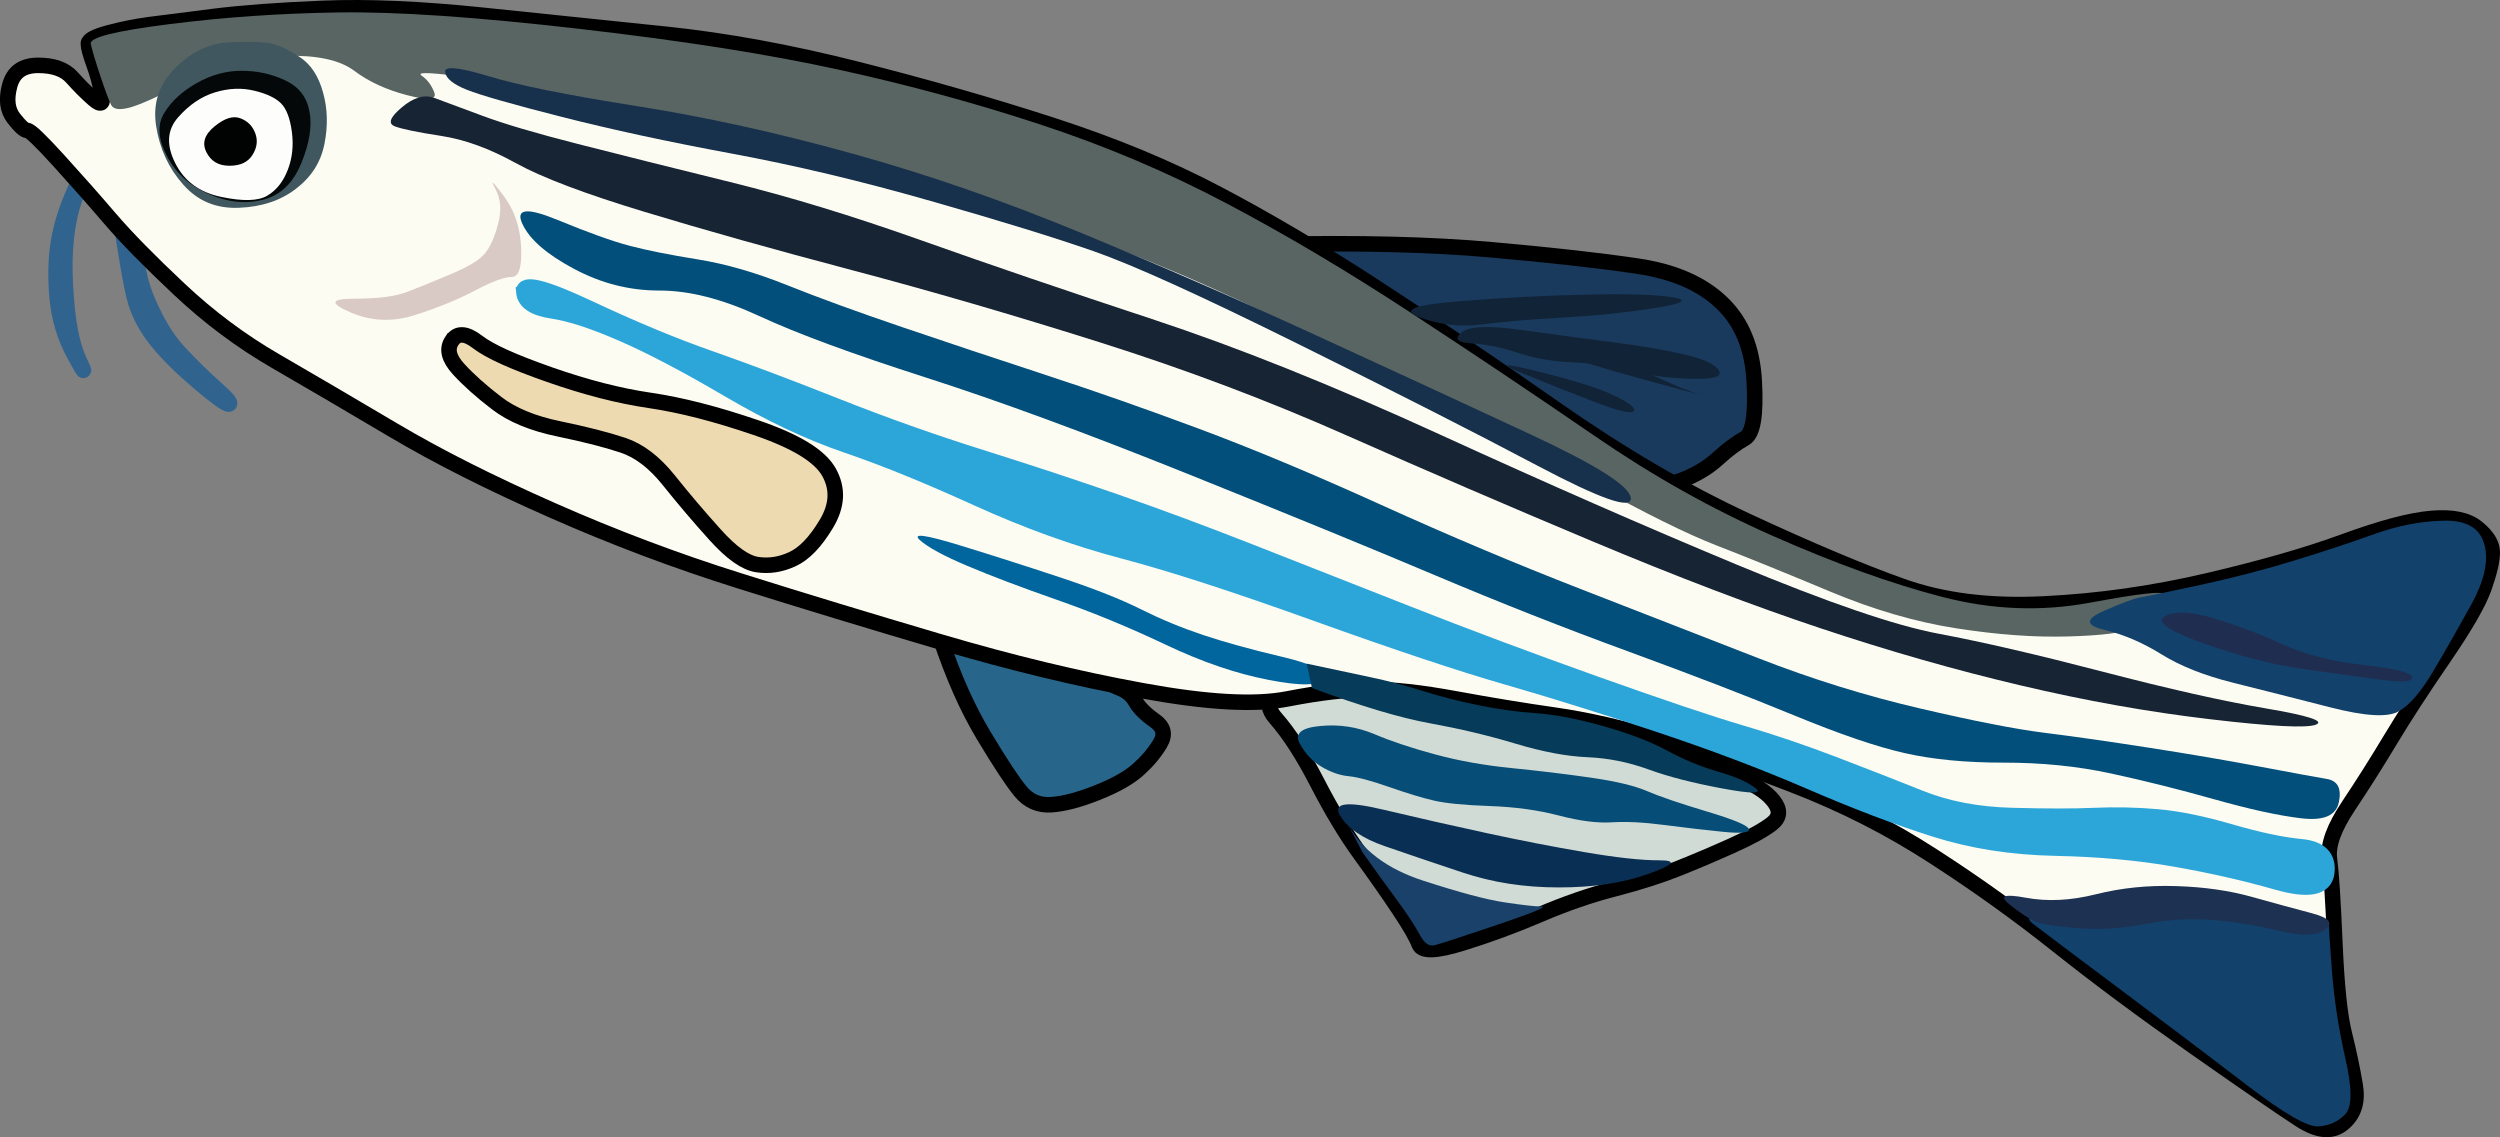
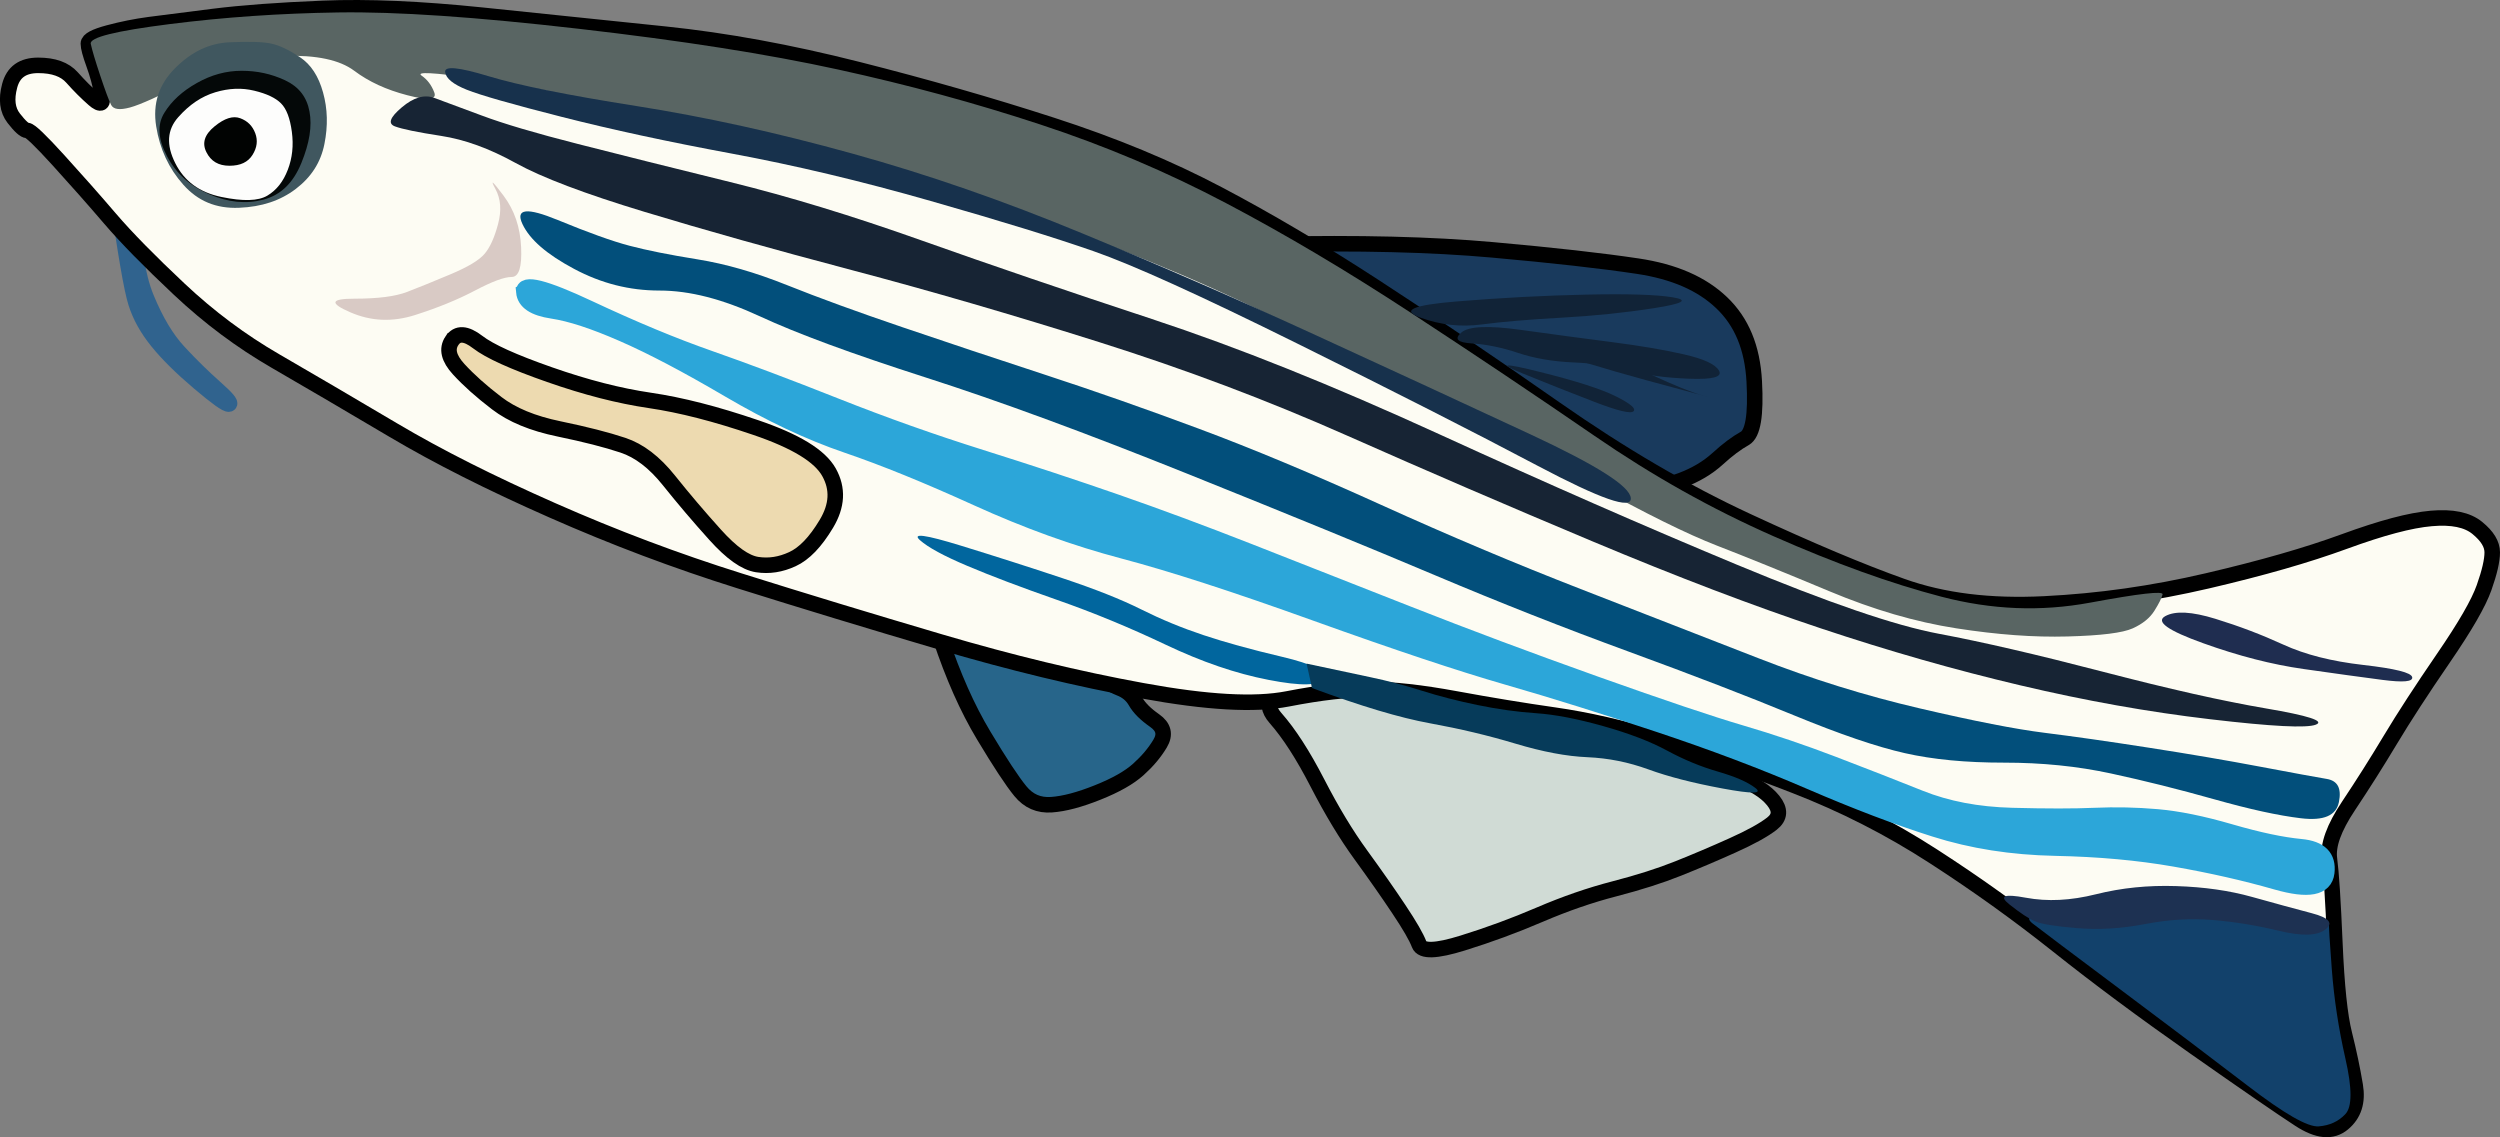
<svg xmlns="http://www.w3.org/2000/svg" xmlns:ns1="http://sodipodi.sourceforge.net/DTD/sodipodi-0.dtd" xmlns:ns2="http://www.inkscape.org/namespaces/inkscape" version="1.1" id="svg65" ns1:docname="Zebrafish.svg" width="161.039" height="73.253" ns2:version="0.92.3 (2405546, 2018-03-11)">
  <rect width="100%" height="100%" fill="#808080" stroke="none" />
  <defs id="defs69" />
  <ns1:namedview pagecolor="#ffffff" bordercolor="#666666" borderopacity="1" objecttolerance="10" gridtolerance="10" guidetolerance="10" ns2:pageopacity="0" ns2:pageshadow="2" ns2:window-width="1920" ns2:window-height="1017" id="namedview67" showgrid="false" ns2:zoom="2.36" ns2:cx="6.1391524" ns2:cy="79.816587" ns2:window-x="1072" ns2:window-y="-8" ns2:window-maximized="1" ns2:current-layer="svg65" />
  <g id="g134" transform="translate(-43.861,-412.495)">
-     <path d="m 48.679,425.269 c 0.529,-1.527 0.529,-1.699 0,-0.525 -0.528,1.175 -0.872,2.264 -1.048,3.321 -0.176,1.057 -0.205,2.232 -0.088,3.583 0.118,1.35 0.49,2.583 1.136,3.757 0.646,1.175 0.732,1.261 0.262,0.263 -0.469,-0.999 -0.756,-2.576 -0.873,-4.807 -0.118,-2.231 0.083,-4.066 0.611,-5.592 z" id="path4" ns2:connector-curvature="0" style="fill:#30638e;fill-rule:nonzero;stroke:#30638e" />
+     <path d="m 48.679,425.269 z" id="path4" ns2:connector-curvature="0" style="fill:#30638e;fill-rule:nonzero;stroke:#30638e" />
    <path d="m 51.394,424.919 c 0.546,3.89 0.947,6.212 1.22,7.077 0.273,0.864 0.727,1.682 1.383,2.492 0.655,0.811 1.536,1.682 2.683,2.654 1.148,0.973 1.783,1.426 1.934,1.382 0.151,-0.043 -0.148,-0.394 -0.911,-1.07 -0.763,-0.675 -1.523,-1.42 -2.315,-2.272 -0.793,-0.851 -1.481,-1.998 -2.098,-3.495 -0.616,-1.497 -0.865,-3.454 -0.757,-5.964" id="path6" ns2:connector-curvature="0" style="fill:#30638e;fill-rule:nonzero;stroke:#30638e" />
    <path d="m 125.753,428.24 c 5.636,-0.118 10.31,-0.003 14.244,0.349 3.933,0.353 7.002,0.697 9.35,1.049 2.349,0.352 4.126,1.126 5.418,2.359 1.292,1.233 1.98,2.896 2.097,5.069 0.118,2.172 -0.083,3.376 -0.611,3.67 -0.529,0.293 -1.102,0.723 -1.748,1.311 -0.646,0.587 -1.42,1.046 -2.36,1.398 -0.939,0.352 -1.943,0.553 -3.058,0.612 -1.116,0.058 -3.123,-0.716 -6.117,-2.36 -2.994,-1.644 -7.209,-3.995 -12.846,-7.166" id="path8" ns2:connector-curvature="0" style="fill:#193a5d;fill-rule:nonzero;stroke:#000000" />
    <path d="m 127.763,455.591 c -2.055,1.116 -2.629,2.148 -1.748,3.146 0.881,0.998 1.77,2.375 2.709,4.195 0.939,1.82 1.857,3.339 2.797,4.631 0.939,1.292 1.742,2.439 2.446,3.496 0.705,1.056 1.135,1.802 1.311,2.272 0.176,0.469 1.094,0.441 2.796,-0.088 1.703,-0.528 3.337,-1.13 4.981,-1.835 1.644,-0.704 3.221,-1.249 4.807,-1.66 1.585,-0.411 2.932,-0.841 4.107,-1.311 1.174,-0.47 2.321,-0.957 3.495,-1.486 1.174,-0.528 2.006,-0.987 2.534,-1.398 0.529,-0.411 0.557,-0.898 0.088,-1.485 -0.47,-0.587 -1.244,-1.075 -2.36,-1.486 -1.115,-0.411 -2.234,-0.812 -3.408,-1.223 -1.174,-0.411 -2.493,-1.3 -4.02,-2.709 -1.526,-1.409 -3.16,-2.47 -4.981,-3.233 -1.82,-0.764 -3.454,-1.366 -4.981,-1.835 -1.526,-0.47 -3.132,-0.527 -4.893,-0.175 -1.761,0.352 -3.625,1.069 -5.68,2.184 z" id="path10" ns2:connector-curvature="0" style="fill:#d0dbd5;fill-rule:nonzero;stroke:#000000" />
    <path d="m 104.431,453.582 c 0.822,2.465 1.739,4.53 2.796,6.291 1.057,1.762 1.831,2.937 2.36,3.583 0.528,0.646 1.188,0.933 2.01,0.874 0.822,-0.059 1.796,-0.317 2.971,-0.787 1.174,-0.469 2.034,-0.957 2.621,-1.485 0.587,-0.528 1.046,-1.073 1.398,-1.66 0.353,-0.588 0.238,-1.075 -0.349,-1.486 -0.587,-0.411 -0.989,-0.812 -1.224,-1.223 -0.234,-0.411 -0.578,-0.698 -1.048,-0.874 -0.47,-0.176 -1.416,-0.779 -2.884,-1.835 -1.468,-1.057 -2.959,-1.803 -4.544,-2.272 -1.585,-0.47 -2.531,-0.527 -2.884,-0.175" id="path12" ns2:connector-curvature="0" style="fill:#27658a;fill-rule:nonzero;stroke:#000000" />
    <path d="m 50.427,418.54 c 0.117,0.646 -0.055,0.761 -0.524,0.35 -0.47,-0.411 -0.929,-0.87 -1.399,-1.399 -0.469,-0.528 -1.186,-0.786 -2.184,-0.786 -0.998,0 -1.6,0.43 -1.835,1.311 -0.235,0.88 -0.149,1.569 0.262,2.097 0.411,0.528 0.698,0.786 0.874,0.786 0.176,0 0.835,0.631 2.01,1.923 1.174,1.292 2.264,2.524 3.32,3.757 1.057,1.233 2.519,2.724 4.457,4.545 1.937,1.82 3.973,3.339 6.204,4.631 2.231,1.292 4.726,2.754 7.603,4.457 2.877,1.702 6.231,3.394 10.224,5.155 3.992,1.762 7.949,3.253 12.059,4.544 4.11,1.292 8.354,2.582 12.933,3.933 4.58,1.35 8.852,2.382 13.02,3.145 4.169,0.764 7.237,0.936 9.351,0.525 2.113,-0.411 3.862,-0.612 5.33,-0.612 1.468,0 3.274,0.201 5.505,0.612 2.232,0.411 4.325,0.755 6.379,1.049 2.055,0.293 4.321,0.809 6.904,1.572 2.583,0.764 5.393,1.738 8.564,2.972 3.17,1.232 6.095,2.723 8.913,4.544 2.818,1.82 5.456,3.712 8.04,5.767 2.583,2.055 5.479,4.205 8.825,6.554 3.347,2.348 5.555,3.868 6.729,4.631 1.174,0.764 2.092,0.85 2.796,0.262 0.705,-0.587 0.963,-1.39 0.787,-2.446 -0.176,-1.057 -0.406,-2.147 -0.699,-3.321 -0.294,-1.174 -0.494,-3.095 -0.612,-5.855 -0.117,-2.759 -0.232,-4.537 -0.35,-5.418 -0.117,-0.88 0.285,-1.999 1.224,-3.408 0.939,-1.409 1.828,-2.814 2.709,-4.282 0.881,-1.467 1.999,-3.188 3.408,-5.243 1.409,-2.055 2.269,-3.546 2.621,-4.544 0.353,-0.998 0.525,-1.743 0.525,-2.272 0,-0.528 -0.316,-1.044 -0.961,-1.573 -0.646,-0.528 -1.621,-0.729 -2.972,-0.611 -1.35,0.117 -3.185,0.605 -5.592,1.485 -2.407,0.881 -5.304,1.712 -8.826,2.534 -3.523,0.822 -6.964,1.31 -10.486,1.486 -3.523,0.176 -6.534,-0.197 -9.176,-1.136 -2.642,-0.939 -5.911,-2.316 -9.962,-4.195 -4.051,-1.878 -8.123,-4.258 -12.409,-7.253 -4.285,-2.994 -8.099,-5.574 -11.622,-7.864 -3.522,-2.29 -6.82,-4.24 -10.049,-5.943 -3.229,-1.702 -6.756,-3.164 -10.748,-4.456 -3.993,-1.292 -8.093,-2.467 -12.497,-3.583 -4.403,-1.115 -8.474,-1.861 -12.408,-2.272 -3.934,-0.411 -7.805,-0.812 -11.797,-1.223 -3.993,-0.411 -7.347,-0.555 -10.224,-0.437 -2.877,0.117 -5.2,0.289 -7.078,0.524 -1.879,0.235 -3.227,0.407 -4.107,0.524 -0.881,0.118 -1.741,0.29 -2.622,0.525 -0.881,0.235 -1.311,0.464 -1.311,0.699 0,0.235 0.115,0.665 0.35,1.311 0.234,0.645 0.406,1.276 0.524,1.922 z" id="path14" ns2:connector-curvature="0" style="fill:#fdfcf3;fill-rule:nonzero;stroke:#000000" />
    <path d="m 76.293,425.094 c -0.705,-0.939 -0.877,-1.083 -0.524,-0.437 0.352,0.646 0.409,1.391 0.175,2.272 -0.235,0.881 -0.522,1.512 -0.874,1.923 -0.353,0.411 -1.069,0.841 -2.185,1.31 -1.116,0.47 -2.033,0.843 -2.796,1.136 -0.764,0.294 -1.882,0.437 -3.408,0.437 -1.527,0 -1.613,0.287 -0.263,0.874 1.351,0.587 2.727,0.645 4.195,0.175 1.468,-0.47 2.729,-0.986 3.845,-1.573 1.115,-0.587 1.89,-0.874 2.359,-0.874 0.47,0 0.671,-0.631 0.612,-1.922 -0.059,-1.292 -0.432,-2.382 -1.136,-3.321" id="path16" ns2:connector-curvature="0" style="fill:#d9cac5;fill-rule:evenodd;stroke:none" />
    <path d="m 72.972,434.444 c 0.353,-0.528 0.897,-0.5 1.661,0.087 0.763,0.588 2.283,1.276 4.631,2.098 2.349,0.822 4.47,1.366 6.467,1.66 1.996,0.294 4.232,0.867 6.816,1.748 2.583,0.881 4.131,1.827 4.718,2.883 0.588,1.057 0.53,2.147 -0.174,3.321 -0.705,1.174 -1.422,1.92 -2.185,2.272 -0.763,0.352 -1.509,0.467 -2.272,0.35 -0.763,-0.118 -1.652,-0.749 -2.709,-1.923 -1.057,-1.174 -2.032,-2.321 -2.971,-3.495 -0.939,-1.174 -1.914,-1.92 -2.971,-2.272 -1.057,-0.352 -2.405,-0.696 -4.107,-1.049 -1.703,-0.352 -3.022,-0.897 -4.02,-1.66 -0.998,-0.763 -1.801,-1.48 -2.447,-2.185 -0.645,-0.704 -0.789,-1.306 -0.437,-1.835 z" id="path18" ns2:connector-curvature="0" style="fill:#eddab0;fill-rule:nonzero;stroke:#000000" />
    <path d="m 71.018,417.366 c -0.374,-0.261 0.744,-0.203 3.408,0.175 2.663,0.378 5.23,0.879 7.821,1.529 2.591,0.65 5.114,1.137 7.69,1.485 2.575,0.349 5.037,0.863 7.503,1.568 2.466,0.704 4.903,1.507 7.428,2.447 2.525,0.939 4.937,1.801 7.352,2.627 2.415,0.826 4.938,1.8 7.69,2.971 2.751,1.17 5.787,2.602 9.251,4.363 3.464,1.762 6.278,3.212 8.575,4.419 2.298,1.208 5.126,2.743 8.619,4.681 3.493,1.937 6.16,3.256 8.127,4.02 1.967,0.763 4.329,1.721 7.198,2.921 2.869,1.2 5.56,1.987 8.203,2.398 2.642,0.411 4.993,0.583 7.165,0.524 2.172,-0.059 3.549,-0.231 4.195,-0.524 0.646,-0.294 1.104,-0.666 1.398,-1.136 0.293,-0.47 0.465,-0.814 0.524,-1.049 0.059,-0.235 -1.471,-0.061 -4.664,0.53 -3.192,0.591 -6.342,0.464 -9.6,-0.387 -3.259,-0.852 -6.8,-2.128 -10.793,-3.889 -3.992,-1.761 -7.777,-3.883 -11.534,-6.467 -3.758,-2.583 -7.633,-5.18 -11.809,-7.914 -4.176,-2.733 -8.09,-5.056 -11.928,-7.078 -3.838,-2.022 -7.766,-3.685 -11.972,-5.068 -4.205,-1.384 -8.478,-2.545 -13.02,-3.539 -4.543,-0.995 -10.019,-1.855 -16.691,-2.622 -6.671,-0.767 -11.764,-1.113 -15.522,-1.054 -3.758,0.059 -7.309,0.304 -10.824,0.748 -3.515,0.445 -5.189,0.862 -5.101,1.273 0.088,0.411 0.289,1.085 0.612,2.054 0.323,0.968 0.552,1.585 0.699,1.878 0.147,0.294 0.544,0.349 1.212,0.17 0.667,-0.18 1.94,-0.756 3.877,-1.754 1.938,-0.998 3.916,-1.514 6.03,-1.573 2.113,-0.058 3.604,0.257 4.544,0.962 0.939,0.704 2.057,1.22 3.408,1.572 1.35,0.353 1.924,0.295 1.747,-0.174 -0.176,-0.47 -0.444,-0.827 -0.818,-1.087" id="path20" ns2:connector-curvature="0" style="fill:#596563;fill-rule:evenodd;stroke:none" />
    <path d="m 73.934,418.278 c -0.881,-0.352 -1.34,-0.725 -1.399,-1.136 -0.058,-0.411 0.859,-0.325 2.797,0.262 1.937,0.587 5.063,1.218 9.525,1.922 4.462,0.705 9.021,1.709 13.894,3.059 4.873,1.35 9.748,3.042 14.856,5.156 5.107,2.113 10.039,4.264 15.03,6.554 4.99,2.289 9.521,4.383 13.807,6.379 4.286,1.996 6.407,3.344 6.466,4.107 0.059,0.763 -1.92,0.075 -6.029,-2.097 -4.11,-2.173 -9.185,-4.753 -15.468,-7.865 -6.282,-3.112 -10.583,-5.062 -13.107,-5.942 -2.525,-0.881 -5.966,-1.942 -10.487,-3.233 -4.52,-1.292 -8.736,-2.296 -12.845,-3.059 -4.11,-0.763 -7.694,-1.537 -10.923,-2.359 -3.23,-0.822 -5.237,-1.396 -6.117,-1.748" id="path22" ns2:connector-curvature="0" style="fill:#17314c;fill-rule:evenodd;stroke:none" />
    <path d="m 74.895,419.938 c -1.409,-0.528 -2.413,-0.901 -3.059,-1.136 -0.645,-0.235 -1.334,-0.034 -2.097,0.612 -0.763,0.646 -0.906,1.047 -0.437,1.223 0.47,0.176 1.445,0.377 2.971,0.612 1.527,0.235 3.104,0.808 4.806,1.748 1.703,0.939 4.427,1.971 8.302,3.146 3.875,1.174 8.262,2.407 13.37,3.757 5.108,1.351 10.327,2.87 15.904,4.631 5.578,1.762 10.825,3.74 15.992,6.03 5.166,2.29 10.356,4.526 15.816,6.816 5.461,2.29 10.278,4.125 14.681,5.593 4.403,1.468 8.618,2.672 12.846,3.67 4.227,0.998 8.241,1.715 12.234,2.185 3.992,0.469 6.229,0.584 6.816,0.349 0.587,-0.235 -0.474,-0.579 -3.234,-1.048 -2.759,-0.47 -6.2,-1.244 -10.486,-2.36 -4.286,-1.115 -7.755,-1.918 -10.573,-2.447 -2.819,-0.528 -7.091,-1.99 -13.021,-4.456 -5.93,-2.466 -12.209,-5.219 -19.137,-8.389 -6.928,-3.171 -13.007,-5.608 -18.526,-7.428 -5.519,-1.82 -10.393,-3.483 -14.855,-5.068 -4.463,-1.586 -8.505,-2.818 -12.322,-3.758 -3.816,-0.939 -7.027,-1.742 -9.787,-2.447 -2.759,-0.704 -4.795,-1.306 -6.204,-1.835" id="path24" ns2:connector-curvature="0" style="fill:#172434;fill-rule:evenodd;stroke:none" />
    <path d="m 77.516,426.929 c -0.469,-0.998 0.276,-1.084 2.272,-0.262 1.997,0.822 3.516,1.367 4.632,1.66 1.115,0.294 2.549,0.581 4.369,0.874 1.82,0.294 3.713,0.838 5.768,1.66 2.054,0.822 4.492,1.711 7.427,2.709 2.936,0.998 5.946,2.002 9.176,3.059 3.229,1.057 6.498,2.204 9.962,3.495 3.464,1.292 7.306,2.898 11.709,4.894 4.404,1.996 8.619,3.774 12.846,5.418 4.227,1.644 7.983,3.106 11.447,4.456 3.464,1.351 6.876,2.412 10.399,3.234 3.523,0.822 6.161,1.338 8.04,1.573 1.878,0.234 4.086,0.55 6.728,0.961 2.642,0.411 4.994,0.812 7.166,1.223 2.172,0.411 3.577,0.669 4.282,0.787 0.704,0.117 0.962,0.604 0.786,1.485 -0.176,0.881 -0.979,1.225 -2.447,1.049 -1.467,-0.176 -3.302,-0.578 -5.592,-1.224 -2.29,-0.646 -4.469,-1.19 -6.641,-1.66 -2.173,-0.47 -4.438,-0.699 -6.904,-0.699 -2.466,0 -4.559,-0.201 -6.379,-0.612 -1.82,-0.411 -4.171,-1.214 -7.166,-2.446 -2.994,-1.234 -6.492,-2.581 -10.661,-4.108 -4.168,-1.526 -8.24,-3.132 -12.408,-4.893 -4.169,-1.762 -9.416,-3.912 -15.992,-6.554 -6.576,-2.642 -12.11,-4.678 -16.865,-6.204 -4.756,-1.527 -8.254,-2.817 -10.661,-3.933 -2.407,-1.115 -4.529,-1.66 -6.467,-1.66 -1.937,0 -3.744,-0.459 -5.505,-1.398 -1.761,-0.94 -2.851,-1.886 -3.321,-2.884" id="path26" ns2:connector-curvature="0" style="fill:#024f7b;fill-rule:evenodd;stroke:none" />
    <path d="m 77.604,431.298 c -0.059,-0.646 1.317,-0.301 4.194,1.049 2.877,1.35 5.429,2.411 7.778,3.233 2.348,0.822 5.015,1.826 8.126,3.059 3.112,1.233 6.18,2.322 9.351,3.32 3.17,0.998 6.037,1.945 8.738,2.884 2.701,0.939 5.482,1.972 8.477,3.146 2.994,1.174 6.349,2.493 10.224,4.02 3.875,1.526 7.86,3.017 12.146,4.544 4.286,1.526 7.354,2.558 9.35,3.146 1.997,0.587 3.946,1.246 5.942,2.009 1.997,0.764 3.832,1.48 5.593,2.185 1.762,0.705 3.711,1.077 5.942,1.136 2.231,0.059 3.981,0.059 5.331,0 1.35,-0.059 2.669,-0.03 4.02,0.087 1.35,0.118 2.898,0.433 4.718,0.962 1.82,0.528 3.311,0.843 4.544,0.961 1.233,0.117 1.778,0.662 1.661,1.66 -0.118,0.998 -1.179,1.199 -3.233,0.612 -2.055,-0.587 -4.206,-1.075 -6.554,-1.486 -2.349,-0.411 -4.872,-0.64 -7.69,-0.699 -2.818,-0.058 -5.37,-0.46 -7.778,-1.223 -2.407,-0.763 -5.045,-1.767 -8.039,-3.059 -2.994,-1.291 -6.177,-2.496 -9.7,-3.67 -3.522,-1.174 -6.734,-2.178 -9.787,-3.058 -3.053,-0.881 -7.096,-2.229 -12.321,-4.107 -5.226,-1.879 -9.297,-3.198 -12.409,-4.02 -3.112,-0.822 -6.208,-1.94 -9.438,-3.408 -3.229,-1.468 -5.981,-2.586 -8.389,-3.408 -2.407,-0.822 -4.901,-1.998 -7.602,-3.583 -2.701,-1.585 -4.937,-2.761 -6.816,-3.583 -1.879,-0.822 -3.37,-1.309 -4.544,-1.485 -1.174,-0.177 -1.776,-0.578 -1.835,-1.224 z" id="path28" ns2:connector-curvature="0" style="fill:#2ca6d9;fill-rule:nonzero;stroke:#2ca6d9" />
    <path d="m 103.12,447.29 c -0.528,-0.47 0.332,-0.355 2.622,0.349 2.29,0.705 4.44,1.393 6.554,2.098 2.113,0.704 3.776,1.364 5.068,2.009 1.292,0.646 2.611,1.191 4.02,1.661 1.409,0.469 3.072,0.928 5.068,1.398 1.996,0.47 2.857,0.928 2.622,1.398 -0.235,0.47 -1.382,0.498 -3.496,0.087 -2.113,-0.41 -4.293,-1.156 -6.641,-2.272 -2.349,-1.115 -4.642,-2.061 -6.991,-2.883 -2.348,-0.822 -4.241,-1.539 -5.767,-2.185 -1.527,-0.646 -2.53,-1.19 -3.059,-1.66" id="path30" ns2:connector-curvature="0" style="fill:#01669e;fill-rule:evenodd;stroke:none" />
-     <path d="m 130.189,465.04 c -0.499,-0.822 0.4,-0.953 2.741,-0.399 2.341,0.554 4.545,1.054 6.717,1.524 2.173,0.47 4.237,0.871 6.292,1.223 2.055,0.353 3.632,0.525 4.806,0.525 1.174,0 0.945,0.286 -0.699,0.873 -1.644,0.588 -3.536,0.874 -5.767,0.874 -2.231,0 -4.267,-0.315 -6.205,-0.961 -1.937,-0.646 -3.582,-1.203 -5.013,-1.698 -1.431,-0.495 -2.373,-1.139 -2.872,-1.961" id="path32" ns2:connector-curvature="0" style="fill:#092f54;fill-rule:evenodd;stroke:none" />
-     <path d="m 130.669,465.564 c 0.94,1.703 2.542,2.906 4.883,3.665 2.34,0.76 4.057,1.216 5.231,1.393 1.175,0.176 1.952,0.264 2.371,0.267 0.419,0.004 -0.524,0.393 -2.872,1.186 -2.349,0.792 -3.668,1.223 -4.02,1.311 -0.352,0.088 -0.668,-0.142 -0.961,-0.7 -0.294,-0.557 -0.795,-1.317 -1.529,-2.315 -0.734,-0.998 -1.437,-1.973 -2.141,-2.971" id="path34" ns2:connector-curvature="0" style="fill:#1a416a;fill-rule:evenodd;stroke:none" />
-     <path d="m 127.588,460.398 c -0.352,-0.646 0.078,-1.019 1.311,-1.137 1.233,-0.117 2.38,0.055 3.495,0.525 1.116,0.47 2.406,0.9 3.933,1.311 1.526,0.411 3.132,0.697 4.893,0.874 1.762,0.176 3.425,0.376 5.069,0.611 1.643,0.235 2.848,0.522 3.67,0.874 0.822,0.352 2.083,0.782 3.845,1.311 1.761,0.528 2.65,0.901 2.709,1.136 0.058,0.235 -0.487,0.292 -1.661,0.175 -1.174,-0.118 -2.407,-0.261 -3.757,-0.437 -1.351,-0.177 -2.469,-0.234 -3.408,-0.175 -0.94,0.059 -2.058,-0.085 -3.408,-0.437 -1.351,-0.352 -2.813,-0.553 -4.457,-0.612 -1.644,-0.058 -2.82,-0.173 -3.583,-0.349 -0.763,-0.176 -1.709,-0.463 -2.884,-0.874 -1.174,-0.411 -2.034,-0.64 -2.621,-0.699 -0.587,-0.059 -1.161,-0.26 -1.748,-0.612 -0.587,-0.352 -1.046,-0.84 -1.398,-1.485" id="path36" ns2:connector-curvature="0" style="fill:#064d77;fill-rule:evenodd;stroke:none" />
    <path d="m 128.375,456.815 c 3.17,1.174 5.665,1.919 7.602,2.272 1.938,0.352 3.744,0.782 5.505,1.311 1.762,0.528 3.281,0.815 4.632,0.873 1.35,0.059 2.64,0.317 3.932,0.787 1.292,0.47 2.858,0.873 4.774,1.229 1.916,0.356 2.608,0.344 2.109,-0.038 -0.499,-0.382 -1.288,-0.726 -2.403,-1.049 -1.116,-0.323 -2.191,-0.767 -3.277,-1.354 -1.086,-0.587 -2.438,-1.105 -4.119,-1.579 -1.681,-0.473 -3.1,-0.746 -4.325,-0.83 -1.226,-0.084 -2.459,-0.256 -3.758,-0.524 -1.299,-0.268 -2.479,-0.571 -3.594,-0.924 -1.116,-0.352 -2.205,-0.638 -3.321,-0.873 -1.115,-0.235 -2.463,-0.522 -4.107,-0.874" id="path38" ns2:connector-curvature="0" style="fill:#063b5a;fill-rule:evenodd;stroke:none" />
    <path d="m 135.365,432.959 c -1.291,-0.47 -0.517,-0.814 2.36,-1.049 2.877,-0.235 5.601,-0.378 8.301,-0.437 2.701,-0.059 4.536,-0.001 5.593,0.175 1.057,0.176 0.655,0.405 -1.223,0.699 -1.879,0.294 -3.829,0.494 -5.943,0.612 -2.113,0.117 -3.805,0.26 -5.155,0.437 -1.351,0.176 -2.641,0.032 -3.933,-0.437" id="path40" ns2:connector-curvature="0" style="fill:#112337;fill-rule:evenodd;stroke:none" />
    <path d="m 137.987,433.92 c 0.47,-0.411 1.731,-0.469 3.845,-0.175 2.114,0.294 4.035,0.552 5.855,0.786 1.82,0.235 3.339,0.493 4.631,0.787 1.292,0.294 2.037,0.638 2.272,1.049 0.235,0.411 -0.396,0.583 -1.922,0.524 -1.527,-0.059 -2.789,-0.231 -3.845,-0.524 -1.057,-0.294 -2.233,-0.466 -3.583,-0.525 -1.35,-0.058 -2.526,-0.259 -3.583,-0.611 -1.057,-0.353 -2.032,-0.553 -2.971,-0.612 -0.939,-0.059 -1.169,-0.288 -0.699,-0.699" id="path42" ns2:connector-curvature="0" style="fill:#112337;fill-rule:evenodd;stroke:none" />
    <path d="m 141.919,436.541 c -1.585,-0.645 -1.212,-0.674 1.136,-0.087 2.349,0.587 3.954,1.103 4.894,1.573 0.939,0.47 1.312,0.785 1.136,0.961 -0.176,0.176 -1.008,-0.024 -2.534,-0.611 -1.527,-0.588 -3.047,-1.19 -4.632,-1.836" id="path44" ns2:connector-curvature="0" style="fill:#112337;fill-rule:evenodd;stroke:none" />
    <path d="m 145.939,435.405 c -1.35,-0.117 -1.35,0.026 0,0.437 1.35,0.411 2.641,0.784 3.932,1.136 1.292,0.353 2.353,0.639 3.234,0.874 0.88,0.235 0.995,0.264 0.349,0.088 -0.646,-0.177 -1.707,-0.607 -3.233,-1.311 -1.527,-0.705 -2.932,-1.106 -4.282,-1.224" id="path46" ns2:connector-curvature="0" style="fill:#112337;fill-rule:evenodd;stroke:none" />
-     <path d="m 179.381,451.845 c 1.207,-0.528 1.984,-0.815 2.365,-0.874 0.382,-0.059 1.627,-0.317 3.796,-0.786 2.169,-0.47 4.161,-0.986 6.073,-1.573 1.912,-0.587 3.605,-1.146 5.161,-1.704 1.556,-0.558 3.033,-0.845 4.501,-0.874 1.467,-0.029 2.326,0.472 2.616,1.529 0.29,1.057 0.003,2.347 -0.874,3.933 -0.877,1.585 -1.68,2.99 -2.447,4.281 -0.767,1.292 -1.485,2.124 -2.19,2.535 -0.705,0.411 -2.167,0.324 -4.457,-0.263 -2.289,-0.587 -4.325,-1.103 -6.204,-1.572 -1.879,-0.47 -3.398,-1.072 -4.631,-1.836 -1.233,-0.763 -2.438,-1.279 -3.67,-1.572 -1.233,-0.294 -1.246,-0.696 -0.039,-1.224" id="path48" ns2:connector-curvature="0" style="fill:#12416b;fill-rule:evenodd;stroke:none" />
    <path d="m 174.799,471.987 c -0.646,-0.499 0.069,-0.699 2.179,-0.611 2.11,0.088 3.915,0.102 5.5,0.043 1.585,-0.058 3.852,-10e-4 6.909,0.175 3.057,0.176 4.535,0.305 4.506,0.393 -0.03,0.088 0.028,1.063 0.174,2.971 0.147,1.909 0.434,3.787 0.874,5.724 0.441,1.938 0.439,3.113 -0.005,3.583 -0.444,0.47 -1.005,0.728 -1.71,0.786 -0.704,0.059 -2.208,-0.801 -4.582,-2.621 -2.374,-1.82 -5.068,-3.856 -8.209,-6.204 -3.141,-2.349 -4.99,-3.74 -5.636,-4.239" id="path50" ns2:connector-curvature="0" style="fill:#12416b;fill-rule:evenodd;stroke:none" />
    <path d="m 183.34,452.183 c -0.646,0.353 0.157,0.926 2.447,1.748 2.289,0.822 4.411,1.367 6.466,1.66 2.055,0.294 3.718,0.523 5.068,0.699 1.351,0.177 1.982,0.119 1.923,-0.174 -0.059,-0.294 -1.091,-0.552 -3.146,-0.787 -2.055,-0.235 -3.746,-0.665 -5.156,-1.311 -1.409,-0.645 -2.842,-1.19 -4.369,-1.66 -1.526,-0.47 -2.587,-0.527 -3.233,-0.175" id="path52" ns2:connector-curvature="0" style="fill:#1f2d50;fill-rule:evenodd;stroke:none" />
    <path d="m 173.302,470.758 c -0.697,-0.554 -0.353,-0.697 1.049,-0.437 1.401,0.261 2.888,0.187 4.532,-0.224 1.644,-0.411 3.336,-0.583 5.156,-0.524 1.82,0.059 3.426,0.288 4.893,0.699 1.468,0.411 2.73,0.755 3.846,1.049 1.115,0.293 1.402,0.637 0.873,1.048 -0.528,0.411 -1.503,0.44 -2.971,0.088 -1.468,-0.353 -2.873,-0.582 -4.282,-0.699 -1.409,-0.118 -2.842,-0.032 -4.369,0.262 -1.526,0.293 -2.96,0.379 -4.369,0.262 -1.409,-0.117 -2.298,-0.261 -2.709,-0.437 -0.411,-0.176 -0.952,-0.533 -1.649,-1.087" id="path54" ns2:connector-curvature="0" style="fill:#1d3152;fill-rule:evenodd;stroke:none" />
    <path d="m 61.35,415.307 c -0.528,-0.118 -1.417,-0.146 -2.709,-0.088 -1.291,0.059 -2.438,0.604 -3.495,1.661 -1.057,1.057 -1.458,2.29 -1.224,3.757 0.235,1.468 0.809,2.701 1.748,3.758 0.94,1.057 2.115,1.544 3.583,1.485 1.468,-0.058 2.672,-0.46 3.67,-1.223 0.998,-0.763 1.6,-1.71 1.835,-2.884 0.235,-1.174 0.206,-2.264 -0.087,-3.32 -0.294,-1.057 -0.781,-1.803 -1.486,-2.272 -0.704,-0.47 -1.306,-0.757 -1.835,-0.874" id="path56" ns2:connector-curvature="0" style="fill:#40575f;fill-rule:evenodd;stroke:none" />
    <path d="m 62.224,417.666 c -0.881,-0.411 -1.798,-0.611 -2.796,-0.611 -0.999,0 -1.945,0.257 -2.884,0.786 -0.939,0.528 -1.628,1.159 -2.097,1.922 -0.47,0.764 -0.413,1.681 0.175,2.797 0.587,1.115 1.476,1.918 2.708,2.446 1.233,0.529 2.38,0.644 3.496,0.35 1.115,-0.294 1.918,-1.068 2.447,-2.359 0.528,-1.292 0.7,-2.382 0.524,-3.321 -0.176,-0.939 -0.692,-1.599 -1.573,-2.01" id="path58" ns2:connector-curvature="0" style="fill:#040808;fill-rule:evenodd;stroke:none" />
    <path d="m 62.399,423.434 c 0.293,-0.764 0.379,-1.567 0.262,-2.447 -0.118,-0.881 -0.347,-1.483 -0.699,-1.835 -0.352,-0.352 -0.918,-0.62 -1.724,-0.815 -0.805,-0.195 -1.629,-0.162 -2.51,0.102 -0.88,0.265 -1.662,0.79 -2.383,1.602 -0.721,0.812 -0.786,1.781 -0.199,2.956 0.587,1.174 1.562,1.891 2.971,2.184 1.409,0.294 2.384,0.265 2.971,-0.087 0.587,-0.352 1.017,-0.897 1.311,-1.66" id="path60" ns2:connector-curvature="0" style="fill:#fdfdfc;fill-rule:evenodd;stroke:none" />
    <path d="m 60.302,421.074 c -0.177,-0.469 -0.492,-0.785 -0.962,-0.961 -0.469,-0.176 -1.014,-0.004 -1.66,0.524 -0.646,0.529 -0.818,1.074 -0.524,1.661 0.293,0.587 0.781,0.874 1.485,0.874 0.705,0 1.192,-0.23 1.486,-0.7 0.293,-0.469 0.351,-0.928 0.175,-1.398" id="path62" ns2:connector-curvature="0" style="fill:#010302;fill-rule:evenodd;stroke:none" />
  </g>
</svg>